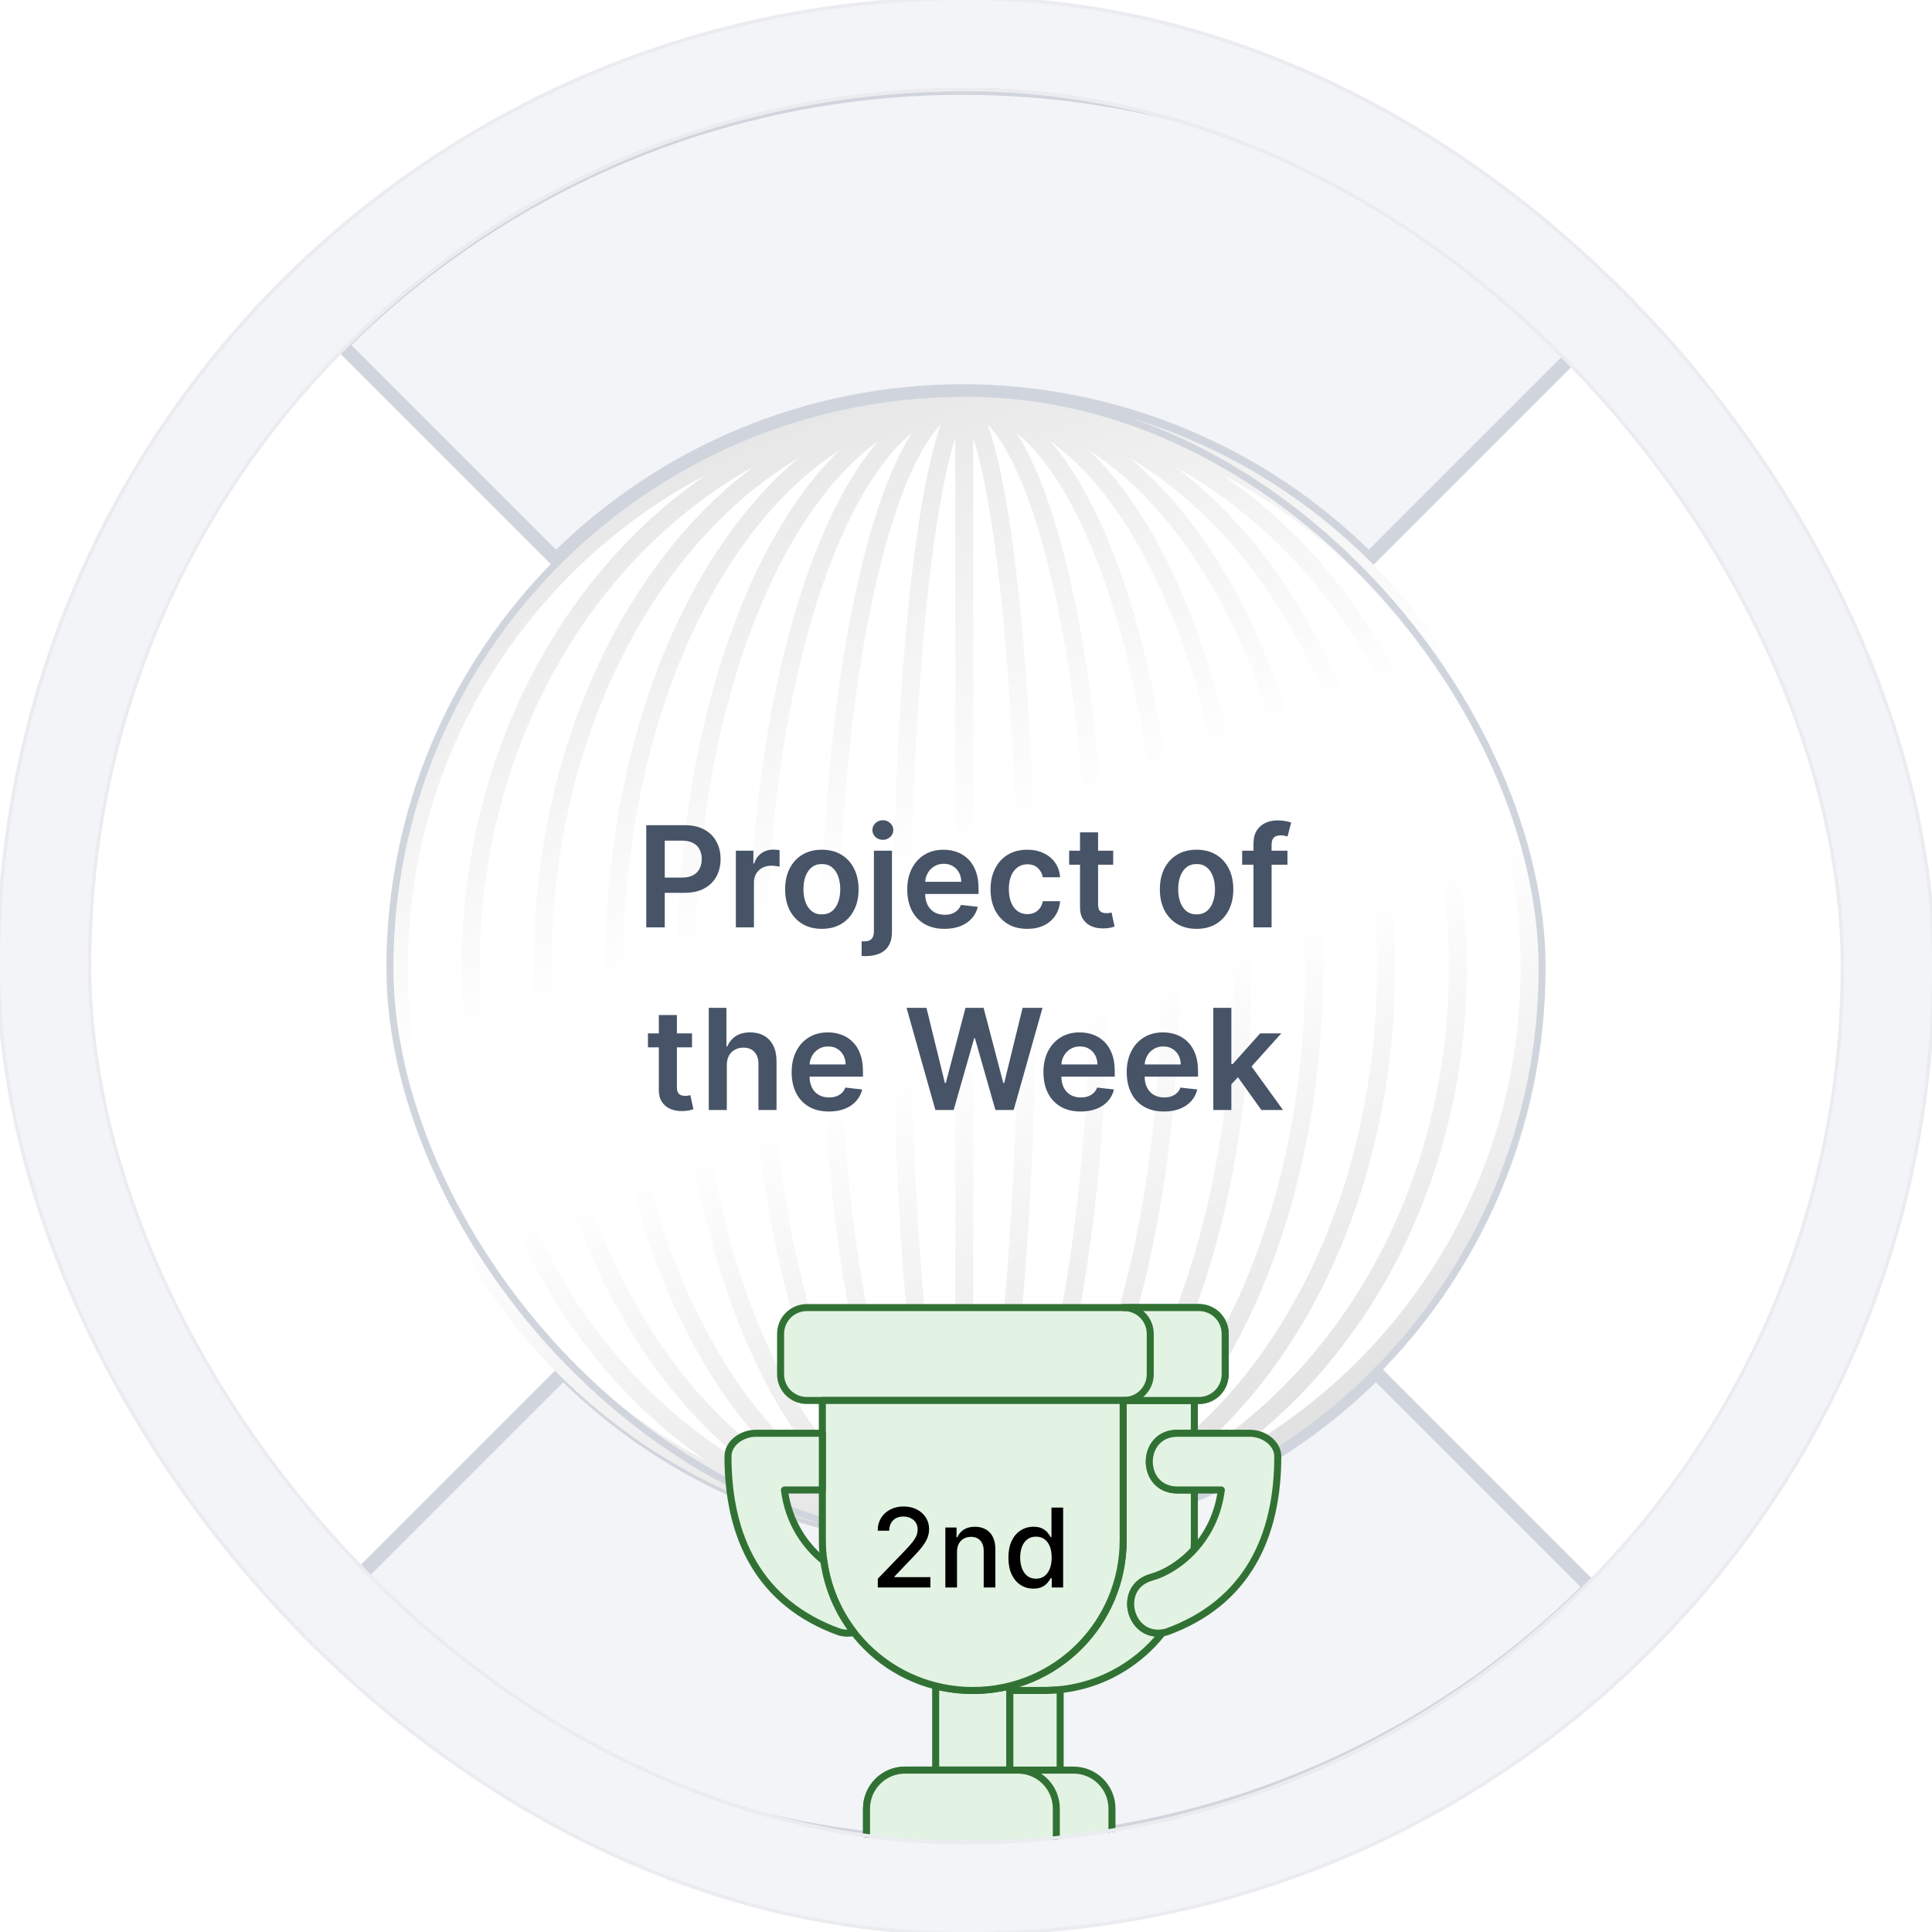
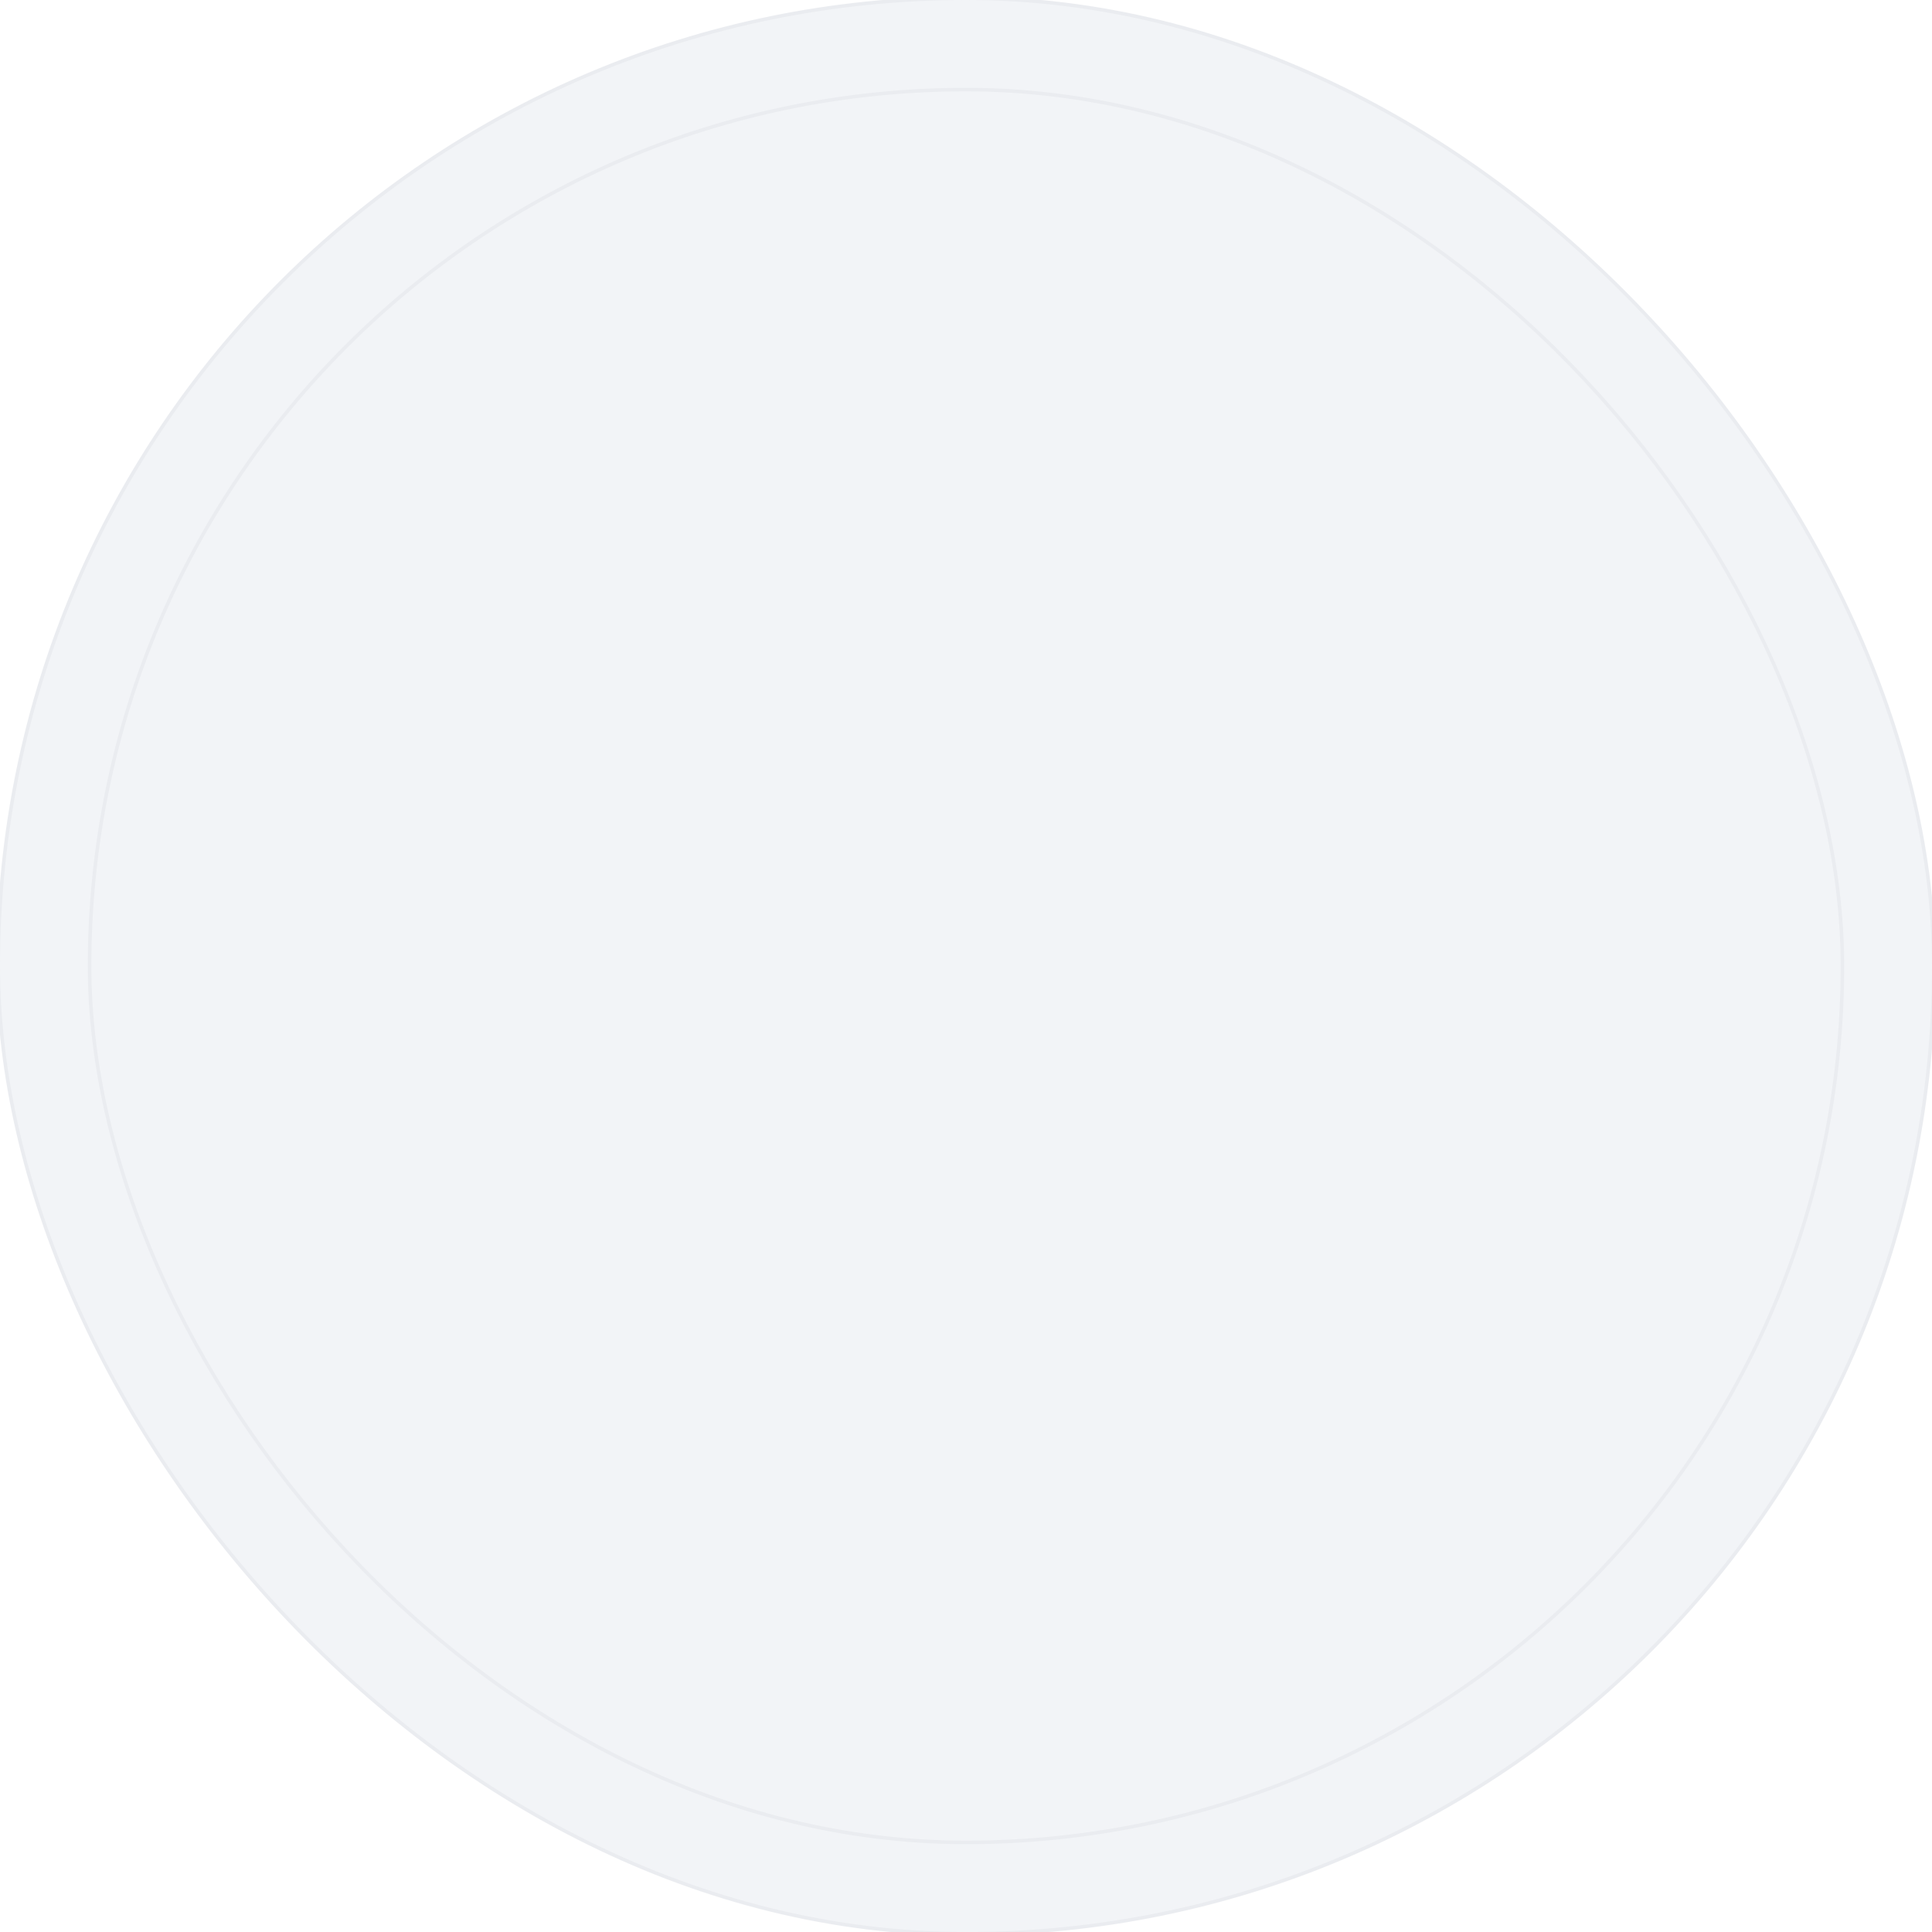
<svg xmlns="http://www.w3.org/2000/svg" width="550" height="550" viewBox="0 0 550 550" fill="none">
  <rect x="-0.5" y="-0.5" width="551" height="551" rx="275.5" fill="#F2F4F7" />
  <g clip-path="url(#clip0_3249_9180)">
-     <rect x="25" y="25" width="500" height="500" rx="250" fill="white" />
    <mask id="path-4-outside-1_3249_9180" maskUnits="userSpaceOnUse" x="94.223" y="23" width="362" height="505" fill="black">
      <rect fill="white" x="94.223" y="23" width="362" height="505" />
      <path fill-rule="evenodd" clip-rule="evenodd" d="M274 25C207.696 25 144.107 51.339 97.223 98.223L158.305 159.305C188.99 128.621 230.606 111.383 274 111.383C317.394 111.383 359.01 128.621 389.695 159.305L450.777 98.223C403.893 51.339 340.304 25 274 25ZM276 525C342.304 525 405.893 498.661 452.777 451.777L391.695 390.695C361.011 421.379 319.394 438.617 276 438.617C232.606 438.617 190.99 421.379 160.306 390.695L99.224 451.777C146.108 498.661 209.696 525 276 525Z" />
    </mask>
    <path fill-rule="evenodd" clip-rule="evenodd" d="M274 25C207.696 25 144.107 51.339 97.223 98.223L158.305 159.305C188.99 128.621 230.606 111.383 274 111.383C317.394 111.383 359.01 128.621 389.695 159.305L450.777 98.223C403.893 51.339 340.304 25 274 25ZM276 525C342.304 525 405.893 498.661 452.777 451.777L391.695 390.695C361.011 421.379 319.394 438.617 276 438.617C232.606 438.617 190.99 421.379 160.306 390.695L99.224 451.777C146.108 498.661 209.696 525 276 525Z" fill="#F2F4F7" />
    <path d="M97.223 98.223L95.809 96.809L94.395 98.223L95.809 99.637L97.223 98.223ZM274 25V27V25ZM158.305 159.305L156.891 160.719L158.305 162.133L159.72 160.719L158.305 159.305ZM274 111.383V109.383V111.383ZM389.695 159.305L388.28 160.719L389.695 162.133L391.109 160.719L389.695 159.305ZM450.777 98.223L452.191 99.637L453.605 98.223L452.191 96.808L450.777 98.223ZM452.777 451.777L454.191 453.191L455.605 451.777L454.191 450.362L452.777 451.777ZM276 525V527V525ZM391.695 390.695L393.109 389.28L391.695 387.866L390.281 389.28L391.695 390.695ZM276 438.617V440.617V438.617ZM160.306 390.695L161.72 389.28L160.306 387.866L158.892 389.28L160.306 390.695ZM99.224 451.777L97.809 450.363L96.395 451.777L97.809 453.191L99.224 451.777ZM98.638 99.637C145.147 53.128 208.226 27 274 27V23C207.165 23 143.068 49.549 95.809 96.809L98.638 99.637ZM159.72 157.891L98.638 96.809L95.809 99.637L156.891 160.719L159.72 157.891ZM274 109.383C230.076 109.383 187.95 126.832 156.891 157.891L159.72 160.719C190.029 130.41 231.137 113.383 274 113.383V109.383ZM391.109 157.891C360.05 126.831 317.924 109.383 274 109.383V113.383C316.863 113.383 357.971 130.41 388.28 160.719L391.109 157.891ZM449.362 96.808L388.28 157.891L391.109 160.719L452.191 99.637L449.362 96.808ZM274 27C339.774 27 402.853 53.128 449.362 99.637L452.191 96.808C404.932 49.549 340.835 23 274 23V27ZM451.363 450.362C404.854 496.871 341.774 523 276 523V527C342.835 527 406.932 500.45 454.191 453.191L451.363 450.362ZM390.281 392.109L451.363 453.191L454.191 450.362L393.109 389.28L390.281 392.109ZM276 440.617C319.925 440.617 362.05 423.168 393.109 392.109L390.281 389.28C359.972 419.589 318.864 436.617 276 436.617V440.617ZM158.892 392.109C189.951 423.168 232.076 440.617 276 440.617V436.617C233.137 436.617 192.029 419.589 161.72 389.28L158.892 392.109ZM100.638 453.191L161.72 392.109L158.892 389.28L97.809 450.363L100.638 453.191ZM276 523C210.227 523 147.147 496.872 100.638 450.363L97.809 453.191C145.069 500.45 209.166 527 276 527V523Z" fill="#D0D5DD" mask="url(#path-4-outside-1_3249_9180)" />
    <rect x="111" y="112" width="328" height="327" rx="163.5" fill="white" />
    <path fill-rule="evenodd" clip-rule="evenodd" d="M438 275.5C438 185.201 364.799 112 274.5 112C184.201 112 111 185.201 111 275.5C111 365.799 184.201 439 274.5 439C364.799 439 438 365.799 438 275.5ZM254.062 275.5C254.062 347.252 259.84 408.21 267.876 430.222C266.359 428.649 264.719 426.48 262.988 423.552C258.456 415.885 254.198 404.45 250.554 389.873C243.285 360.797 238.734 320.357 238.734 275.5C238.734 230.643 243.285 190.203 250.554 161.127C254.198 146.55 258.456 135.115 262.988 127.448C264.719 124.52 266.359 122.351 267.876 120.778C259.84 142.79 254.062 203.748 254.062 275.5ZM286.012 423.552C284.281 426.48 282.641 428.649 281.124 430.222C289.16 408.21 294.938 347.252 294.938 275.5C294.938 203.748 289.16 142.79 281.124 120.778C282.641 122.351 284.281 124.52 286.012 127.448C290.544 135.115 294.802 146.55 298.446 161.127C305.715 190.203 310.266 230.643 310.266 275.5C310.266 320.357 305.715 360.797 298.446 389.873C294.802 404.45 290.544 415.885 286.012 423.552ZM259.574 427.756C257.871 426.348 256.164 424.687 254.458 422.762C247.684 415.122 241.352 403.777 235.93 389.318C225.1 360.438 218.297 320.199 218.297 275.5C218.297 230.801 225.1 190.562 235.93 161.682C241.352 147.223 247.684 135.878 254.458 128.238C256.164 126.313 257.871 124.652 259.574 123.244C244.381 147.092 233.625 206.272 233.625 275.5C233.625 344.728 244.381 403.908 259.574 427.756ZM289.426 427.756C291.129 426.348 292.836 424.687 294.542 422.762C301.316 415.122 307.648 403.777 313.07 389.318C323.9 360.438 330.703 320.199 330.703 275.5C330.703 230.801 323.9 190.562 313.07 161.682C307.648 147.223 301.316 135.878 294.542 128.238C292.836 126.313 291.129 124.652 289.426 123.244C304.619 147.092 315.375 206.272 315.375 275.5C315.375 344.728 304.619 403.908 289.426 427.756ZM221.264 388.827C229.563 405.424 239.362 417.768 249.893 425.3C228.283 400.021 213.188 342.461 213.188 275.5C213.188 208.539 228.283 150.979 249.893 125.7C239.362 133.232 229.563 145.576 221.264 162.173C206.895 190.912 197.859 230.972 197.859 275.5C197.859 320.028 206.895 360.088 221.264 388.827ZM327.736 388.827C319.437 405.424 309.638 417.768 299.107 425.3C320.717 400.021 335.812 342.461 335.812 275.5C335.812 208.539 320.717 150.979 299.107 125.7C309.638 133.232 319.437 145.576 327.736 162.173C342.105 190.912 351.141 230.972 351.141 275.5C351.141 320.028 342.105 360.088 327.736 388.827ZM239.101 422.919C227.001 415.127 215.945 403.395 206.575 388.404C188.666 359.749 177.422 319.845 177.422 275.5C177.422 231.155 188.666 191.251 206.575 162.596C215.945 147.605 227.001 135.873 239.101 128.081C211.678 154.469 192.75 210.564 192.75 275.5C192.75 340.436 211.678 396.531 239.101 422.919ZM309.899 422.919C321.999 415.127 333.055 403.395 342.425 388.404C360.334 359.749 371.578 319.845 371.578 275.5C371.578 231.155 360.334 191.251 342.425 162.596C333.055 147.605 321.999 135.873 309.899 128.081C337.322 154.469 356.25 210.564 356.25 275.5C356.25 340.436 337.322 396.531 309.899 422.919ZM191.879 388.046C202.108 401.685 214.108 412.737 227.321 420.569C194.631 393.297 172.312 338.569 172.312 275.5C172.312 212.431 194.631 157.703 227.321 130.431C214.108 138.263 202.108 149.315 191.879 162.954C170.412 191.575 156.984 231.349 156.984 275.5C156.984 319.651 170.412 359.425 191.879 388.046ZM357.121 388.046C346.892 401.686 334.892 412.737 321.679 420.569C354.369 393.297 376.688 338.569 376.688 275.5C376.688 212.431 354.369 157.703 321.679 130.431C334.892 138.263 346.892 149.315 357.121 162.954C378.588 191.575 392.016 231.349 392.016 275.5C392.016 319.651 378.588 359.425 357.121 388.046ZM214.524 418.142C168.571 392.617 136.547 338.65 136.547 275.5C136.547 212.351 168.571 158.383 214.524 132.858C177.135 160.865 151.875 214.249 151.875 275.5C151.875 336.751 177.136 390.135 214.524 418.142ZM334.476 418.142C380.429 392.617 412.453 338.65 412.453 275.5C412.453 212.35 380.429 158.383 334.476 132.858C371.864 160.865 397.125 214.249 397.125 275.5C397.125 336.751 371.864 390.135 334.476 418.142ZM116.109 275.5C116.109 336.548 150.647 389.53 201.249 415.971C159.438 387.432 131.438 335.203 131.438 275.5C131.438 215.797 159.438 163.568 201.249 135.029C150.647 161.47 116.109 214.452 116.109 275.5ZM432.891 275.5C432.891 336.548 398.353 389.53 347.751 415.971C389.562 387.432 417.562 335.203 417.562 275.5C417.562 215.797 389.562 163.568 347.751 135.029C398.353 161.47 432.891 214.452 432.891 275.5ZM283.882 390.478C287.546 361.159 289.828 320.506 289.828 275.5C289.828 230.494 287.546 189.841 283.882 160.522C282.045 145.826 279.884 134.175 277.555 126.297C277.387 125.729 277.221 125.187 277.055 124.67V426.33C277.221 425.813 277.387 425.271 277.555 424.703C279.884 416.825 282.045 405.173 283.882 390.478ZM271.945 124.67V426.33C271.779 425.813 271.613 425.271 271.445 424.703C269.116 416.825 266.955 405.173 265.118 390.478C261.454 361.159 259.172 320.506 259.172 275.5C259.172 230.494 261.454 189.841 265.118 160.522C266.955 145.826 269.116 134.175 271.445 126.297C271.613 125.729 271.779 125.187 271.945 124.67Z" fill="url(#paint0_linear_3249_9180)" />
    <rect x="111" y="112" width="328" height="327" rx="163.5" stroke="#D0D5DD" stroke-width="2" />
    <g clip-path="url(#clip1_3249_9180)">
      <path d="M340.007 398.682L319.745 398.684V438.428C319.745 462.144 300.659 481.238 276.946 481.249C279.066 481.249 297.742 481.246 297.997 481.239C311.41 480.994 323.259 474.638 330.929 464.829C321.371 466.234 317.875 451.673 327.892 448.989C331.803 447.864 336.22 445.213 339.913 441.165C339.969 440.262 340.008 439.344 340.008 438.426V424.168H335.386C324.442 424.348 324.442 407.839 335.386 408.02H340.008L340.007 398.682Z" fill="#E3F3E3" stroke="#317234" stroke-width="2" stroke-linecap="round" stroke-linejoin="round" />
      <path d="M266.366 479.943V503.755C266.366 503.808 266.376 503.859 266.378 503.911H287.47C287.472 503.859 287.482 503.808 287.482 503.755V479.943C284.108 480.793 280.572 481.249 276.927 481.249C273.279 481.249 269.742 480.794 266.366 479.943Z" fill="#E3F3E3" stroke="#317234" stroke-width="2" stroke-linecap="round" stroke-linejoin="round" />
-       <path d="M229.686 372.244H341.312C345.448 372.244 348.778 375.574 348.778 379.71V391.221C348.778 395.357 345.448 398.687 341.312 398.687H229.686C225.55 398.687 222.22 395.357 222.22 391.221V379.71C222.22 375.574 225.55 372.244 229.686 372.244Z" fill="#E3F3E3" stroke="#317234" stroke-width="2" stroke-linecap="round" stroke-linejoin="round" />
      <path d="M234.106 398.685V438.429C234.106 462.151 253.205 481.249 276.927 481.249C300.649 481.249 319.745 462.151 319.745 438.429V398.685H234.106ZM257.659 503.911C251.576 503.911 246.681 508.807 246.681 514.89V528.755H316.552V514.89C316.552 508.807 311.657 503.911 305.574 503.911H257.659Z" fill="#E3F3E3" stroke="#317234" stroke-width="2" stroke-linecap="round" stroke-linejoin="round" />
      <path d="M257.659 503.911C251.576 503.911 246.681 508.807 246.681 514.889V528.754H300.715V514.889C300.715 508.807 295.819 503.911 289.737 503.911H257.659ZM319.985 372.242C321.019 372.242 322.003 372.45 322.897 372.827C323.79 373.204 324.595 373.749 325.269 374.423C325.944 375.098 326.489 375.902 326.866 376.796C327.243 377.69 327.45 378.673 327.45 379.707V391.219C327.45 392.253 327.243 393.237 326.866 394.13C326.489 395.024 325.944 395.828 325.269 396.503C324.595 397.178 323.79 397.723 322.897 398.099C322.003 398.476 321.019 398.684 319.985 398.684H341.311C345.447 398.684 348.776 395.355 348.776 391.219V379.707C348.776 375.571 345.447 372.242 341.311 372.242H319.985ZM301.802 481.006C300.529 481.143 299.302 481.215 297.998 481.239C297.87 481.243 292.084 481.243 287.483 481.244V503.756C287.483 503.808 287.472 503.859 287.471 503.911H301.79C301.791 503.859 301.802 503.808 301.802 503.756V481.006Z" fill="#E3F3E3" stroke="#317234" stroke-width="2" stroke-linecap="round" stroke-linejoin="round" />
-       <path d="M215.183 408.02C211.285 408.021 207.242 410.75 207.242 414.64C207.242 437.38 215.948 456.301 238.922 464.594C240.46 465.006 241.843 465.015 243.081 464.724C238.595 458.95 235.573 451.986 234.524 444.372C229.162 440.086 224.443 433.26 223.317 424.168H234.106V408.02H215.183Z" fill="#E3F3E3" stroke="#317234" stroke-width="2" stroke-linecap="round" stroke-linejoin="round" />
+       <path d="M215.183 408.02C211.285 408.021 207.242 410.75 207.242 414.64C207.242 437.38 215.948 456.301 238.922 464.594C240.46 465.006 241.843 465.015 243.081 464.724C238.595 458.95 235.573 451.986 234.524 444.372C229.162 440.086 224.443 433.26 223.317 424.168H234.106V408.02H215.183" fill="#E3F3E3" stroke="#317234" stroke-width="2" stroke-linecap="round" stroke-linejoin="round" />
      <path d="M335.387 408.021C324.443 407.841 324.443 424.349 335.387 424.169H347.682C345.964 438.055 335.87 446.697 327.894 448.991C317.49 451.778 321.671 467.385 332.076 464.597C355.05 456.304 363.757 437.381 363.757 414.641C363.757 410.8 359.714 408.022 355.816 408.021H335.387Z" fill="#E3F3E3" stroke="#317234" stroke-width="2" stroke-linecap="round" stroke-linejoin="round" />
      <g filter="url(#filter0_d_3249_9180)">
        <path d="M249.893 445.836V443.348L257.59 435.373C258.412 434.506 259.09 433.747 259.623 433.096C260.164 432.437 260.567 431.811 260.834 431.218C261.1 430.626 261.234 429.997 261.234 429.33C261.234 428.575 261.056 427.923 260.701 427.375C260.345 426.82 259.86 426.394 259.246 426.098C258.631 425.794 257.939 425.643 257.168 425.643C256.354 425.643 255.643 425.809 255.036 426.142C254.429 426.476 253.962 426.946 253.636 427.553C253.31 428.16 253.148 428.871 253.148 429.686H249.871C249.871 428.301 250.189 427.09 250.826 426.054C251.463 425.017 252.337 424.213 253.447 423.643C254.558 423.066 255.821 422.777 257.235 422.777C258.664 422.777 259.923 423.062 261.012 423.632C262.108 424.195 262.963 424.965 263.577 425.942C264.192 426.912 264.499 428.008 264.499 429.23C264.499 430.074 264.34 430.9 264.022 431.707C263.711 432.514 263.166 433.414 262.389 434.406C261.611 435.391 260.53 436.587 259.146 437.994L254.625 442.726V442.892H264.866V445.836H249.893ZM272.441 435.706V445.836H269.12V428.775H272.308V431.552H272.519C272.911 430.648 273.526 429.923 274.363 429.375C275.207 428.827 276.27 428.553 277.551 428.553C278.713 428.553 279.731 428.797 280.605 429.286C281.479 429.767 282.157 430.485 282.638 431.441C283.119 432.396 283.36 433.577 283.36 434.984V445.836H280.039V435.384C280.039 434.147 279.717 433.181 279.072 432.485C278.428 431.781 277.543 431.43 276.418 431.43C275.648 431.43 274.963 431.596 274.363 431.929C273.77 432.263 273.3 432.751 272.952 433.396C272.612 434.032 272.441 434.802 272.441 435.706ZM294.201 446.169C292.823 446.169 291.594 445.817 290.513 445.114C289.439 444.403 288.595 443.392 287.981 442.082C287.373 440.764 287.07 439.183 287.07 437.339C287.07 435.495 287.377 433.918 287.992 432.607C288.614 431.296 289.465 430.293 290.546 429.597C291.628 428.901 292.853 428.553 294.223 428.553C295.282 428.553 296.133 428.73 296.778 429.086C297.429 429.434 297.933 429.841 298.288 430.308C298.651 430.774 298.933 431.185 299.133 431.541H299.332V423.088H302.654V445.836H299.41V443.181H299.133C298.933 443.544 298.644 443.959 298.266 444.425C297.896 444.892 297.385 445.299 296.733 445.647C296.082 445.995 295.237 446.169 294.201 446.169ZM294.934 443.337C295.889 443.337 296.696 443.085 297.355 442.581C298.022 442.07 298.525 441.363 298.866 440.46C299.214 439.557 299.388 438.505 299.388 437.305C299.388 436.121 299.218 435.084 298.877 434.195C298.536 433.307 298.037 432.614 297.378 432.118C296.718 431.622 295.904 431.374 294.934 431.374C293.934 431.374 293.101 431.633 292.435 432.152C291.768 432.67 291.265 433.377 290.924 434.273C290.591 435.169 290.424 436.18 290.424 437.305C290.424 438.446 290.595 439.471 290.935 440.382C291.276 441.293 291.779 442.015 292.446 442.548C293.12 443.074 293.949 443.337 294.934 443.337Z" fill="black" />
      </g>
    </g>
    <path d="M183.971 264V234.909H194.88C197.115 234.909 198.99 235.326 200.505 236.159C202.03 236.992 203.18 238.138 203.957 239.597C204.743 241.045 205.136 242.693 205.136 244.54C205.136 246.405 204.743 248.062 203.957 249.511C203.171 250.96 202.011 252.101 200.477 252.935C198.942 253.759 197.053 254.17 194.809 254.17H187.579V249.838H194.099C195.406 249.838 196.476 249.611 197.309 249.156C198.142 248.702 198.758 248.077 199.156 247.281C199.563 246.486 199.766 245.572 199.766 244.54C199.766 243.508 199.563 242.598 199.156 241.812C198.758 241.027 198.138 240.416 197.295 239.98C196.461 239.535 195.387 239.312 194.07 239.312H189.241V264H183.971ZM209.486 264V242.182H214.472V245.818H214.699C215.097 244.559 215.778 243.588 216.744 242.906C217.72 242.215 218.832 241.869 220.082 241.869C220.366 241.869 220.684 241.884 221.034 241.912C221.394 241.931 221.692 241.964 221.929 242.011V246.741C221.711 246.666 221.366 246.599 220.892 246.543C220.428 246.476 219.978 246.443 219.543 246.443C218.605 246.443 217.762 246.647 217.014 247.054C216.276 247.452 215.693 248.006 215.267 248.716C214.841 249.426 214.628 250.245 214.628 251.173V264H209.486ZM233.964 264.426C231.833 264.426 229.987 263.957 228.424 263.02C226.862 262.082 225.649 260.771 224.788 259.085C223.935 257.4 223.509 255.43 223.509 253.176C223.509 250.922 223.935 248.948 224.788 247.253C225.649 245.558 226.862 244.241 228.424 243.304C229.987 242.366 231.833 241.898 233.964 241.898C236.094 241.898 237.941 242.366 239.504 243.304C241.066 244.241 242.273 245.558 243.126 247.253C243.987 248.948 244.418 250.922 244.418 253.176C244.418 255.43 243.987 257.4 243.126 259.085C242.273 260.771 241.066 262.082 239.504 263.02C237.941 263.957 236.094 264.426 233.964 264.426ZM233.992 260.307C235.147 260.307 236.113 259.99 236.89 259.355C237.666 258.711 238.244 257.849 238.623 256.77C239.011 255.69 239.205 254.488 239.205 253.162C239.205 251.827 239.011 250.619 238.623 249.54C238.244 248.451 237.666 247.584 236.89 246.94C236.113 246.296 235.147 245.974 233.992 245.974C232.808 245.974 231.824 246.296 231.038 246.94C230.261 247.584 229.679 248.451 229.29 249.54C228.912 250.619 228.722 251.827 228.722 253.162C228.722 254.488 228.912 255.69 229.29 256.77C229.679 257.849 230.261 258.711 231.038 259.355C231.824 259.99 232.808 260.307 233.992 260.307ZM248.783 242.182H253.925V265.25C253.925 266.822 253.626 268.119 253.03 269.142C252.433 270.165 251.571 270.927 250.445 271.429C249.318 271.931 247.949 272.182 246.339 272.182C246.15 272.182 245.975 272.177 245.814 272.168C245.653 272.168 245.478 272.163 245.288 272.153V267.963C245.43 267.973 245.558 267.977 245.672 267.977C245.786 267.987 245.904 267.991 246.027 267.991C247.012 267.991 247.717 267.75 248.143 267.267C248.57 266.794 248.783 266.098 248.783 265.179V242.182ZM251.339 239.085C250.516 239.085 249.81 238.815 249.223 238.276C248.645 237.726 248.357 237.068 248.357 236.301C248.357 235.525 248.645 234.866 249.223 234.327C249.81 233.777 250.516 233.503 251.339 233.503C252.154 233.503 252.85 233.777 253.428 234.327C254.015 234.866 254.308 235.525 254.308 236.301C254.308 237.068 254.015 237.726 253.428 238.276C252.85 238.815 252.154 239.085 251.339 239.085ZM268.871 264.426C266.684 264.426 264.795 263.972 263.204 263.062C261.622 262.144 260.406 260.847 259.553 259.17C258.701 257.485 258.275 255.501 258.275 253.219C258.275 250.974 258.701 249.005 259.553 247.31C260.415 245.605 261.618 244.279 263.161 243.332C264.705 242.376 266.518 241.898 268.602 241.898C269.946 241.898 271.215 242.116 272.408 242.551C273.611 242.977 274.672 243.64 275.59 244.54C276.518 245.439 277.247 246.585 277.778 247.977C278.308 249.36 278.573 251.008 278.573 252.92V254.497H260.69V251.031H273.644C273.635 250.046 273.422 249.17 273.005 248.403C272.588 247.627 272.006 247.016 271.258 246.571C270.519 246.126 269.657 245.903 268.673 245.903C267.621 245.903 266.698 246.159 265.903 246.67C265.107 247.172 264.487 247.835 264.042 248.659C263.606 249.473 263.384 250.368 263.374 251.344V254.369C263.374 255.638 263.606 256.727 264.07 257.636C264.534 258.536 265.183 259.227 266.016 259.71C266.85 260.184 267.825 260.42 268.942 260.42C269.691 260.42 270.368 260.316 270.974 260.108C271.58 259.89 272.105 259.573 272.55 259.156C272.996 258.74 273.332 258.223 273.559 257.608L278.36 258.148C278.057 259.417 277.479 260.525 276.627 261.472C275.784 262.409 274.705 263.138 273.388 263.659C272.072 264.17 270.567 264.426 268.871 264.426ZM292.44 264.426C290.262 264.426 288.392 263.948 286.83 262.991C285.277 262.035 284.079 260.714 283.236 259.028C282.402 257.333 281.986 255.383 281.986 253.176C281.986 250.96 282.412 249.005 283.264 247.31C284.116 245.605 285.319 244.279 286.872 243.332C288.435 242.376 290.281 241.898 292.412 241.898C294.183 241.898 295.75 242.224 297.114 242.878C298.487 243.522 299.58 244.436 300.395 245.619C301.209 246.794 301.673 248.167 301.787 249.739H296.872C296.673 248.687 296.2 247.812 295.452 247.111C294.713 246.401 293.723 246.045 292.483 246.045C291.432 246.045 290.509 246.33 289.713 246.898C288.918 247.456 288.297 248.261 287.852 249.312C287.417 250.364 287.199 251.623 287.199 253.091C287.199 254.578 287.417 255.856 287.852 256.926C288.288 257.987 288.899 258.806 289.685 259.384C290.48 259.952 291.413 260.236 292.483 260.236C293.241 260.236 293.918 260.094 294.514 259.81C295.12 259.516 295.627 259.095 296.034 258.545C296.441 257.996 296.721 257.329 296.872 256.543H301.787C301.664 258.086 301.209 259.455 300.423 260.648C299.637 261.831 298.567 262.759 297.213 263.432C295.859 264.095 294.268 264.426 292.44 264.426ZM316.904 242.182V246.159H304.362V242.182H316.904ZM307.458 236.955H312.6V257.438C312.6 258.129 312.704 258.659 312.913 259.028C313.13 259.388 313.415 259.634 313.765 259.767C314.115 259.9 314.504 259.966 314.93 259.966C315.252 259.966 315.545 259.942 315.81 259.895C316.085 259.848 316.293 259.805 316.435 259.767L317.302 263.787C317.027 263.882 316.634 263.986 316.123 264.099C315.621 264.213 315.005 264.279 314.276 264.298C312.988 264.336 311.828 264.142 310.796 263.716C309.764 263.28 308.945 262.608 308.339 261.699C307.742 260.79 307.449 259.653 307.458 258.29V236.955ZM340.643 264.426C338.513 264.426 336.666 263.957 335.104 263.02C333.541 262.082 332.329 260.771 331.467 259.085C330.615 257.4 330.189 255.43 330.189 253.176C330.189 250.922 330.615 248.948 331.467 247.253C332.329 245.558 333.541 244.241 335.104 243.304C336.666 242.366 338.513 241.898 340.643 241.898C342.774 241.898 344.621 242.366 346.183 243.304C347.746 244.241 348.953 245.558 349.805 247.253C350.667 248.948 351.098 250.922 351.098 253.176C351.098 255.43 350.667 257.4 349.805 259.085C348.953 260.771 347.746 262.082 346.183 263.02C344.621 263.957 342.774 264.426 340.643 264.426ZM340.672 260.307C341.827 260.307 342.793 259.99 343.57 259.355C344.346 258.711 344.924 257.849 345.303 256.77C345.691 255.69 345.885 254.488 345.885 253.162C345.885 251.827 345.691 250.619 345.303 249.54C344.924 248.451 344.346 247.584 343.57 246.94C342.793 246.296 341.827 245.974 340.672 245.974C339.488 245.974 338.503 246.296 337.717 246.94C336.941 247.584 336.358 248.451 335.97 249.54C335.591 250.619 335.402 251.827 335.402 253.162C335.402 254.488 335.591 255.69 335.97 256.77C336.358 257.849 336.941 258.711 337.717 259.355C338.503 259.99 339.488 260.307 340.672 260.307ZM366.513 242.182V246.159H353.616V242.182H366.513ZM356.84 264V240.122C356.84 238.654 357.143 237.433 357.749 236.457C358.365 235.482 359.189 234.753 360.221 234.27C361.253 233.787 362.399 233.545 363.658 233.545C364.549 233.545 365.339 233.616 366.031 233.759C366.722 233.901 367.233 234.028 367.565 234.142L366.542 238.119C366.324 238.053 366.049 237.987 365.718 237.92C365.387 237.845 365.017 237.807 364.61 237.807C363.654 237.807 362.977 238.039 362.579 238.503C362.191 238.957 361.996 239.611 361.996 240.463V264H356.84ZM197.002 294.182V298.159H184.459V294.182H197.002ZM187.556 288.955H192.698V309.438C192.698 310.129 192.802 310.659 193.01 311.028C193.228 311.388 193.512 311.634 193.863 311.767C194.213 311.9 194.601 311.966 195.027 311.966C195.349 311.966 195.643 311.942 195.908 311.895C196.183 311.848 196.391 311.805 196.533 311.767L197.4 315.787C197.125 315.882 196.732 315.986 196.221 316.099C195.719 316.213 195.103 316.279 194.374 316.298C193.086 316.336 191.926 316.142 190.894 315.716C189.862 315.28 189.042 314.608 188.436 313.699C187.84 312.79 187.546 311.653 187.556 310.29V288.955ZM206.913 303.216V316H201.771V286.909H206.799V297.889H207.055C207.566 296.658 208.357 295.687 209.427 294.977C210.507 294.258 211.88 293.898 213.547 293.898C215.062 293.898 216.383 294.215 217.51 294.849C218.636 295.484 219.508 296.412 220.123 297.634C220.748 298.855 221.061 300.347 221.061 302.108V316H215.919V302.903C215.919 301.436 215.54 300.295 214.782 299.48C214.034 298.656 212.983 298.244 211.629 298.244C210.72 298.244 209.905 298.443 209.186 298.841C208.475 299.229 207.917 299.793 207.51 300.531C207.112 301.27 206.913 302.165 206.913 303.216ZM235.961 316.426C233.774 316.426 231.885 315.972 230.294 315.062C228.712 314.144 227.495 312.847 226.643 311.17C225.791 309.485 225.365 307.501 225.365 305.219C225.365 302.974 225.791 301.005 226.643 299.31C227.505 297.605 228.708 296.279 230.251 295.332C231.795 294.376 233.608 293.898 235.691 293.898C237.036 293.898 238.305 294.116 239.498 294.551C240.701 294.977 241.761 295.64 242.68 296.54C243.608 297.439 244.337 298.585 244.868 299.977C245.398 301.36 245.663 303.008 245.663 304.92V306.497H227.779V303.031H240.734C240.725 302.046 240.511 301.17 240.095 300.403C239.678 299.627 239.096 299.016 238.348 298.571C237.609 298.126 236.747 297.903 235.762 297.903C234.711 297.903 233.788 298.159 232.993 298.67C232.197 299.172 231.577 299.835 231.132 300.659C230.696 301.473 230.474 302.368 230.464 303.344V306.369C230.464 307.638 230.696 308.727 231.16 309.636C231.624 310.536 232.273 311.227 233.106 311.71C233.94 312.184 234.915 312.42 236.032 312.42C236.78 312.42 237.458 312.316 238.064 312.108C238.67 311.89 239.195 311.573 239.64 311.156C240.085 310.74 240.422 310.223 240.649 309.608L245.45 310.148C245.147 311.417 244.569 312.525 243.717 313.472C242.874 314.409 241.795 315.138 240.478 315.659C239.162 316.17 237.656 316.426 235.961 316.426ZM266.284 316L258.074 286.909H263.742L268.983 308.287H269.253L274.85 286.909H280.006L285.617 308.301H285.873L291.114 286.909H296.782L288.571 316H283.373L277.549 295.588H277.321L271.483 316H266.284ZM307.641 316.426C305.453 316.426 303.564 315.972 301.973 315.062C300.392 314.144 299.175 312.847 298.323 311.17C297.471 309.485 297.044 307.501 297.044 305.219C297.044 302.974 297.471 301.005 298.323 299.31C299.185 297.605 300.387 296.279 301.931 295.332C303.474 294.376 305.288 293.898 307.371 293.898C308.716 293.898 309.985 294.116 311.178 294.551C312.381 294.977 313.441 295.64 314.36 296.54C315.288 297.439 316.017 298.585 316.547 299.977C317.078 301.36 317.343 303.008 317.343 304.92V306.497H299.459V303.031H312.414C312.404 302.046 312.191 301.17 311.775 300.403C311.358 299.627 310.775 299.016 310.027 298.571C309.289 298.126 308.427 297.903 307.442 297.903C306.391 297.903 305.468 298.159 304.672 298.67C303.877 299.172 303.257 299.835 302.811 300.659C302.376 301.473 302.153 302.368 302.144 303.344V306.369C302.144 307.638 302.376 308.727 302.84 309.636C303.304 310.536 303.953 311.227 304.786 311.71C305.619 312.184 306.595 312.42 307.712 312.42C308.46 312.42 309.137 312.316 309.743 312.108C310.349 311.89 310.875 311.573 311.32 311.156C311.765 310.74 312.101 310.223 312.328 309.608L317.13 310.148C316.827 311.417 316.249 312.525 315.397 313.472C314.554 314.409 313.474 315.138 312.158 315.659C310.842 316.17 309.336 316.426 307.641 316.426ZM331.352 316.426C329.164 316.426 327.275 315.972 325.684 315.062C324.103 314.144 322.886 312.847 322.034 311.17C321.181 309.485 320.755 307.501 320.755 305.219C320.755 302.974 321.181 301.005 322.034 299.31C322.895 297.605 324.098 296.279 325.642 295.332C327.185 294.376 328.999 293.898 331.082 293.898C332.427 293.898 333.696 294.116 334.889 294.551C336.092 294.977 337.152 295.64 338.071 296.54C338.999 297.439 339.728 298.585 340.258 299.977C340.788 301.36 341.054 303.008 341.054 304.92V306.497H323.17V303.031H336.125C336.115 302.046 335.902 301.17 335.485 300.403C335.069 299.627 334.486 299.016 333.738 298.571C333 298.126 332.138 297.903 331.153 297.903C330.102 297.903 329.179 298.159 328.383 298.67C327.588 299.172 326.967 299.835 326.522 300.659C326.087 301.473 325.864 302.368 325.855 303.344V306.369C325.855 307.638 326.087 308.727 326.551 309.636C327.015 310.536 327.663 311.227 328.497 311.71C329.33 312.184 330.306 312.42 331.423 312.42C332.171 312.42 332.848 312.316 333.454 312.108C334.06 311.89 334.586 311.573 335.031 311.156C335.476 310.74 335.812 310.223 336.039 309.608L340.841 310.148C340.538 311.417 339.96 312.525 339.108 313.472C338.265 314.409 337.185 315.138 335.869 315.659C334.553 316.17 333.047 316.426 331.352 316.426ZM350.091 309.153L350.077 302.946H350.901L358.742 294.182H364.75L355.105 304.92H354.04L350.091 309.153ZM345.404 316V286.909H350.546V316H345.404ZM359.097 316L351.995 306.071L355.461 302.449L365.248 316H359.097Z" fill="#475467" />
  </g>
  <rect x="25.5" y="25.5" width="499" height="499" rx="249.5" stroke="#EAECF0" />
  <rect x="-0.5" y="-0.5" width="551" height="551" rx="275.5" stroke="#EAECF0" />
  <defs>
    <filter id="filter0_d_3249_9180" x="242.051" y="421.039" width="68.422" height="39.031" filterUnits="userSpaceOnUse" color-interpolation-filters="sRGB">
      <feFlood flood-opacity="0" result="BackgroundImageFix" />
      <feColorMatrix in="SourceAlpha" type="matrix" values="0 0 0 0 0 0 0 0 0 0 0 0 0 0 0 0 0 0 127 0" result="hardAlpha" />
      <feOffset dy="6.082" />
      <feGaussianBlur stdDeviation="3.91" />
      <feComposite in2="hardAlpha" operator="out" />
      <feColorMatrix type="matrix" values="0 0 0 0 0 0 0 0 0 0 0 0 0 0 0 0 0 0 0.2 0" />
      <feBlend mode="normal" in2="BackgroundImageFix" result="effect1_dropShadow_3249_9180" />
      <feBlend mode="normal" in="SourceGraphic" in2="effect1_dropShadow_3249_9180" result="shape" />
    </filter>
    <linearGradient id="paint0_linear_3249_9180" x1="205.523" y1="127.328" x2="328.148" y2="449.219" gradientUnits="userSpaceOnUse">
      <stop stop-color="#E7E7E7" />
      <stop offset="0.389" stop-color="white" />
      <stop offset="0.535" stop-color="white" />
      <stop offset="1" stop-color="#DCDCDC" />
    </linearGradient>
    <clipPath id="clip0_3249_9180">
-       <rect x="25" y="25" width="500" height="500" rx="250" fill="white" />
-     </clipPath>
+       </clipPath>
    <clipPath id="clip1_3249_9180">
      <rect width="159" height="159" fill="white" transform="translate(206 371)" />
    </clipPath>
  </defs>
</svg>